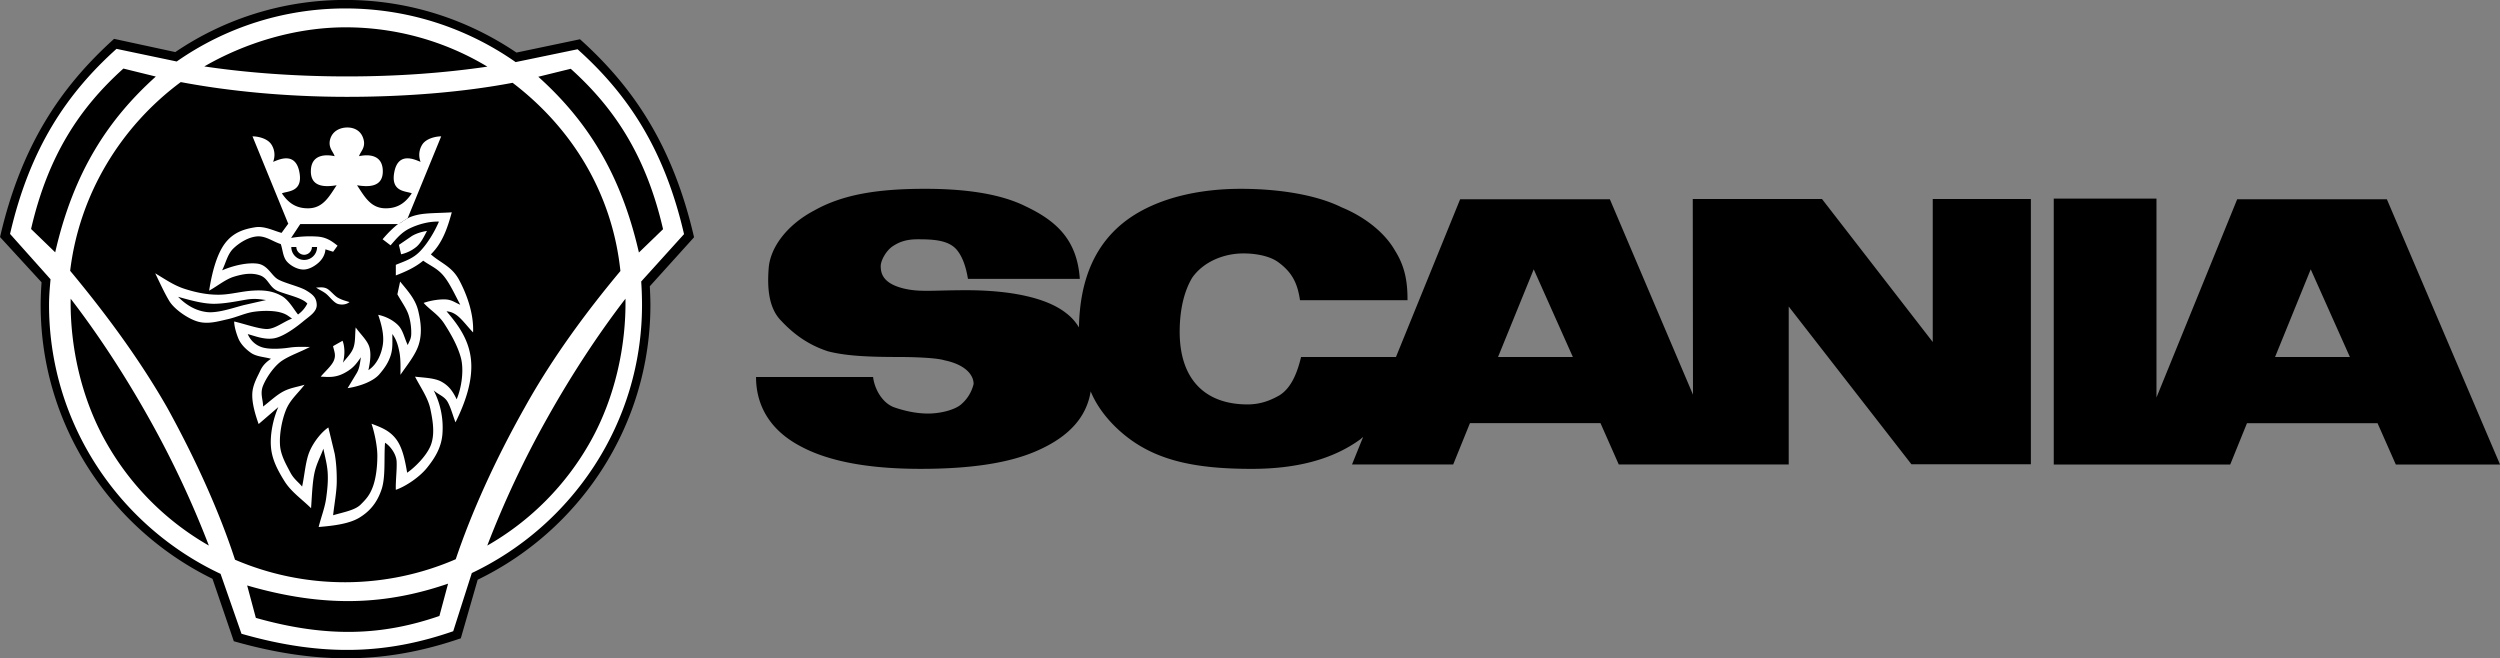
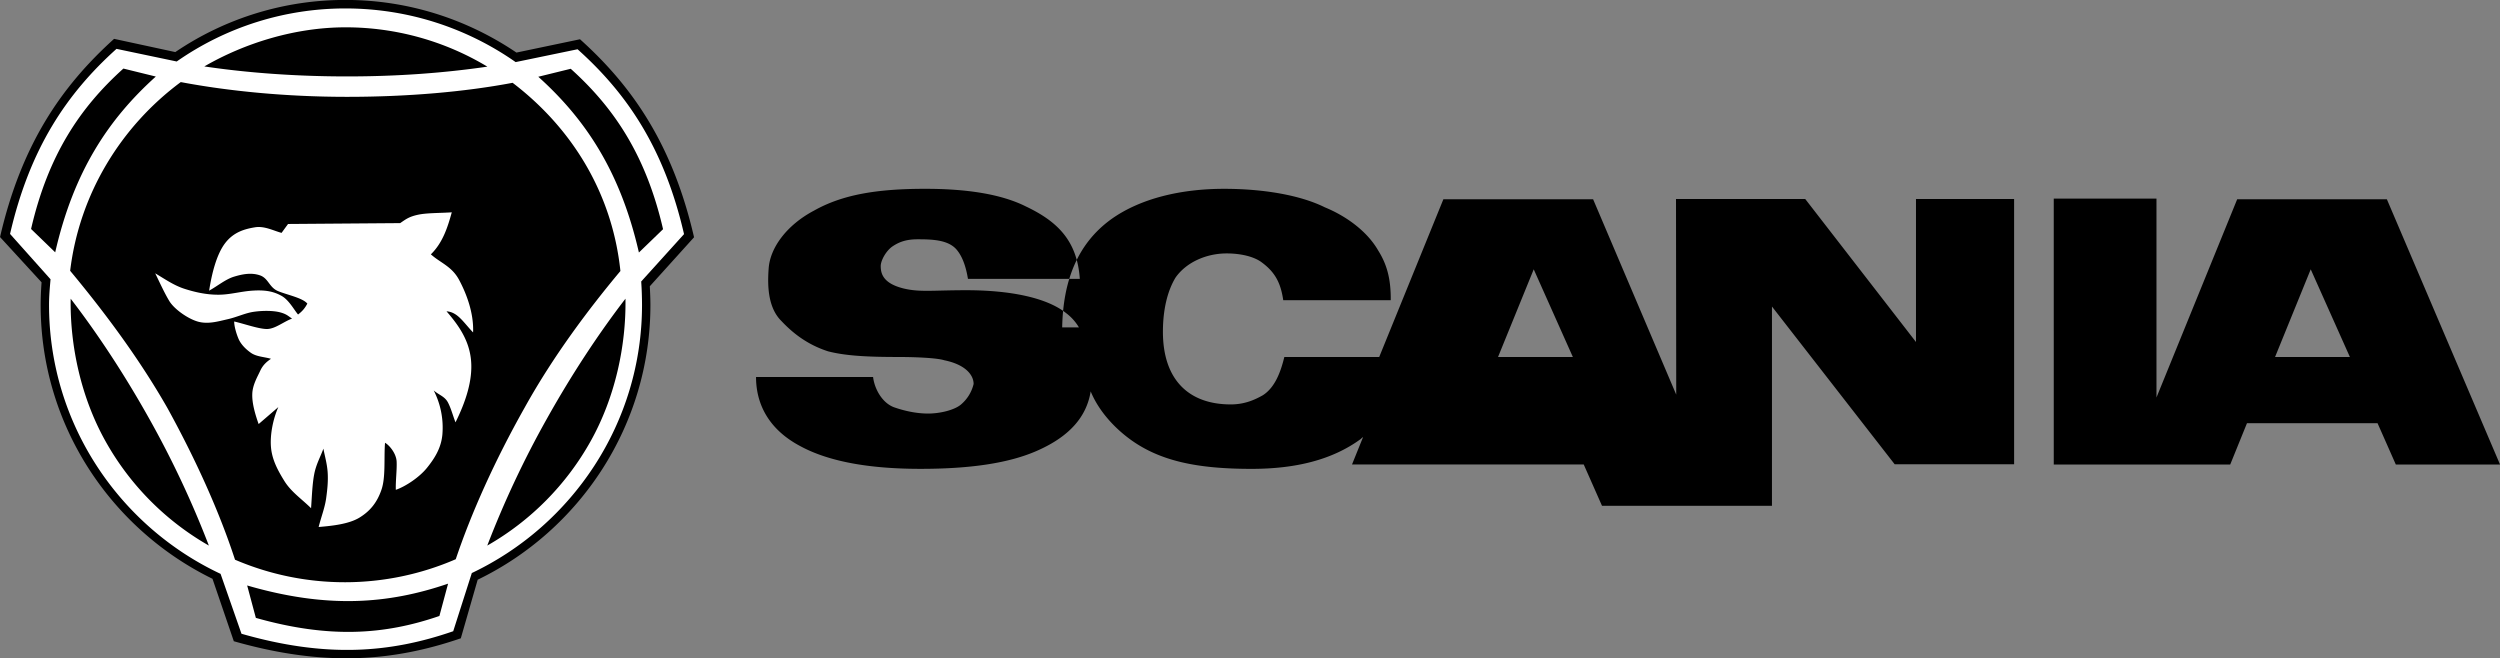
<svg xmlns="http://www.w3.org/2000/svg" fill-rule="evenodd" viewBox="8.5 73.24 175.75 46.28">
  <rect x="8.5" y="73.24" width="175.75" height="46.28" fill="#808080" stroke="none" />
  <g fill="#fff">
    <path d="M41.875 113.729l-1.166 4.053c-4.73 1.621-9.48 1.977-15.698.203l-1.474-4.318c-7.028-3.438-11.883-10.639-11.883-18.939 0-.475.028-1.09.063-1.565l-2.872-3.129c1.46-6.323 4.185-10.367 7.888-13.707l4.233.915a20.89 20.89 0 0 1 11.778-3.605c4.359 0 8.425 1.348 11.813 3.64l4.395-.922c3.702 3.325 6.427 7.37 7.887 13.692l-3.06 3.388c.021.44.042.866.042 1.292.001 8.341-4.883 15.585-11.946 19.002z" />
  </g>
  <path d="M42.762 77.925c-3.011.44-6.271.688-9.864.688-3.607 0-7.023-.255-10.034-.703 2.861-1.655 6.405-2.749 9.928-2.749a19.312 19.312 0 0 1 9.97 2.764zm-19.579 33.669a68.212 68.212 0 0 0-4.204-8.941c-1.761-3.145-3.657-6.008-5.511-8.415-.05 3.31.725 6.931 2.442 10.007a19.263 19.263 0 0 0 7.273 7.349zM12.381 90.978c1.3-5.688 3.75-9.367 7.073-12.357l-2.279-.561c-3.047 2.741-5.291 6.079-6.491 11.277l1.697 1.641zm13.494 23.42c5.61 1.633 9.886 1.322 14.125-.127l-.61 2.271c-3.871 1.336-7.755 1.592-12.904.135l-.611-2.279zm27.54-23.406c-1.3-5.688-3.75-9.367-7.073-12.356l2.28-.561c3.046 2.741 5.291 6.079 6.491 11.277l-1.698 1.64zm-11.334 23.002l-1.186 4.119c-4.808 1.646-9.637 2.01-15.958.205l-1.499-4.389c-7.144-3.494-12.08-10.814-12.08-19.252 0-.483.028-1.108.064-1.591l-2.919-3.181c1.484-6.427 4.254-10.539 8.018-13.934l4.303.93a21.243 21.243 0 0 1 11.973-3.665c4.432 0 8.565 1.371 12.009 3.7L49.274 76c3.765 3.38 6.534 7.492 8.018 13.919l-3.11 3.444c.021.447.042.881.042 1.314 0 8.479-4.964 15.844-12.143 19.317zm-.413-.469l-1.307 4.09c-4.474 1.549-8.97 1.875-14.885.178l-1.47-4.211c-7.109-3.338-12.059-10.561-12.059-18.904 0-.604.05-1.193.106-1.804l-2.847-3.189c1.385-6 3.969-9.85 7.484-13.01l4.233.888a20.651 20.651 0 0 1 11.867-3.729c4.438 0 8.572 1.399 11.959 3.771l4.354-.902c3.515 3.146 6.1 6.995 7.485 12.996l-3.011 3.33a25.2 25.2 0 0 1 .057 1.648c.001 8.302-4.907 15.497-11.966 18.848zm1.087-1.931a68.083 68.083 0 0 1 4.204-8.941c1.761-3.145 3.657-6.008 5.511-8.415.05 3.31-.725 6.931-2.443 10.007a19.253 19.253 0 0 1-7.272 7.349zm9.36-19.302c-2.201 2.635-4.708 5.951-6.747 9.63-2.095 3.721-3.735 7.379-4.829 10.631a19.601 19.601 0 0 1-15.517.035c-1.065-3.268-2.699-6.938-4.758-10.674-2.095-3.672-4.63-6.988-6.832-9.637.653-5.412 3.58-10.155 7.776-13.266 3.38.639 7.428 1.037 11.689 1.037s8.266-.348 11.64-.987c4.176 3.182 7.003 7.762 7.578 13.231z" />
  <path d="M36.631 88.926c.412-.284.632-.455 1.257-.59s1.576-.113 2.372-.17c-.291 1.058-.639 2.145-1.47 2.954.661.597 1.47.838 1.981 1.79s1.044 2.323.987 3.7c-.682-.709-1.08-1.434-1.868-1.484.895 1.03 1.604 2.074 1.726 3.466s-.384 2.91-1.094 4.338c-.185-.469-.305-.965-.532-1.398s-.653-.533-1.001-.846a5.744 5.744 0 0 1 .611 3.098c-.085.959-.554 1.689-1.087 2.35s-1.498 1.301-2.187 1.541c-.021-.625.085-1.406.057-1.988s-.526-1.164-.816-1.32c-.085 1.064.057 2.436-.256 3.316-.305.881-.788 1.484-1.541 1.945s-1.946.582-2.869.66c.164-.668.433-1.342.526-2.01s.149-1.256.106-1.854-.199-1.115-.298-1.641c-.22.598-.511 1.094-.646 1.791s-.164 1.598-.221 2.393c-.646-.639-1.399-1.143-1.875-1.91s-.874-1.514-.945-2.4.156-1.988.519-2.799l-1.385 1.193c-.241-.674-.469-1.463-.447-2.102.014-.639.362-1.215.561-1.648s.49-.652.753-.838c-.454-.135-1.022-.141-1.42-.426s-.717-.625-.874-1.008-.292-.867-.292-1.187c.675.149 1.797.554 2.351.526s1.115-.505 1.719-.732c-.256-.156-.355-.305-.824-.433s-1.186-.135-1.817-.05c-.632.079-1.187.369-1.875.526s-1.413.377-2.131.163c-.71-.213-1.64-.874-1.981-1.435s-.667-1.285-.994-1.953c.661.391 1.278.831 2.024 1.079.746.242 1.548.426 2.393.426.838.007 1.605-.242 2.507-.291s1.435.085 1.953.369.888.987 1.165 1.314c.263-.199.469-.412.653-.768-.341-.412-1.477-.625-2.081-.887s-.66-.902-1.257-1.101c-.589-.199-1.193-.092-1.804.092s-1.179.667-1.761.987c.185-1.2.519-2.55 1.129-3.345s1.406-.994 2.088-1.108c.675-.113 1.328.249 1.875.391l.454-.625 7.882-.061z" fill="#fff" />
-   <path d="M36.614 88.894l-6.974.05-.675 1.022a7.787 7.787 0 0 1 1.761-.1c.71.028 1.101.327 1.505.646l-.312.426a50.821 50.821 0 0 1-.54-.17c-.028.376-.213.689-.476.93s-.689.498-1.08.49c-.391 0-.881-.249-1.158-.568s-.284-.81-.426-1.221c-.561-.178-1.065-.589-1.669-.54s-1.242.441-1.668.853c-.419.412-.526 1.022-.789 1.534.831-.362 1.832-.568 2.514-.468.675.106.938.774 1.349 1.058s1.577.532 2.053.824c.468.284.717.497.738 1.001.014.504-.511.803-.944 1.165s-1.342 1.058-2.031 1.192-1.399-.17-1.875-.291c.156.369.476.754 1.001.924s1.399.105 1.925.027.923-.049 1.449-.049c-.646.342-1.371.582-1.939.951s-1.122 1.193-1.356 1.762 0 .98 0 1.477c.469-.355.938-.809 1.428-1.064s.98-.312 1.484-.469c-.433.582-1.008 1.043-1.3 1.762s-.468 1.689-.426 2.441c.035.746.454 1.436.71 1.932s.561.682.845 1.023c.178-.795.235-1.797.533-2.486s.853-1.363 1.313-1.668l.447 1.854c.107.617.149 1.242.143 1.959s-.17 1.57-.256 2.359c.725-.215 1.534-.35 1.932-.746s.646-.668.866-1.271.312-1.428.312-2.158-.227-1.734-.412-2.26c.632.242 1.221.447 1.69 1.031s.653 1.447.817 2.414c.476-.32 1.371-1.166 1.669-1.953.291-.781.135-1.711-.036-2.521s-.703-1.541-1.079-2.279c.532.07 1.349.078 1.846.348s.788.633 1.08 1.244c.341-.797.532-2.068.291-2.941s-.746-1.732-1.165-2.379-.987-.944-1.449-1.456c.525-.185 1.165-.27 1.583-.242s.661.242.994.369c-.369-.682-.731-1.505-1.179-2.038s-.923-.696-1.427-1.058c-.575.483-1.293.795-1.925 1.037v-.746c.632-.263 1.186-.419 1.697-.944s1.016-1.35 1.335-2.095c-.71-.021-1.462.191-2.052.476s-.952.739-1.349 1.193l-.561-.426c.365-.436.813-.883 1.218-1.167zm-15.595 5.212c.866.242 1.747.49 2.514.49s1.676-.191 2.272-.291.973-.028 1.399.028l-1.47.334c-.639.142-1.875.611-2.698.511s-1.478-.525-2.017-1.072zm15.523-3.649l.156.66a2.617 2.617 0 0 0 1.087-.533c.312-.277.497-.661.731-1.108-.362.05-.789.185-1.08.369l-.894.612zm-7.208.148c0 .298.256.546.547.546a.551.551 0 0 0 .547-.546h.362a.902.902 0 0 1-.909.909.909.909 0 0 1-.902-.909h.355zm7.294 2.429l-.192.895c.277.511.639.979.795 1.477s.192 1.008.177 1.356-.17.52-.241.738c-.213-.418-.319-1.015-.653-1.369s-.859-.64-1.427-.76c.234.682.426 1.428.327 2.094s-.412 1.4-1.016 1.797c.121-.553.213-1.186.057-1.654s-.632-.895-.951-1.35c-.057.504-.007.994-.156 1.42s-.497.732-.739 1.059c.17-.639.106-1.207-.028-1.541l-.667.377c.078.369.213.617.063.994-.142.377-.646.803-.93 1.15.554.029 1.023.086 1.655-.248s.838-.646 1.172-1.115c-.071.377-.078.746-.298 1.115l-.639 1.059c.973-.15 1.839-.52 2.23-.975s.646-.844.802-1.342.107-.959.114-1.49c.292.412.391.766.49 1.242s.085 1.121.078 1.627c.434-.646 1.065-1.393 1.293-2.146s.156-1.526-.042-2.35-.727-1.392-1.274-2.06zm-5.909.419c.213.007.462-.057.725.057s.54.511.824.667.525.213.803.299c-.192.156-.498.22-.803.135s-.618-.554-.88-.746-.448-.249-.669-.412z" />
-   <path d="M32.918 82.203c-.49 0-1.037.228-1.207.824-.164.597.227.881.312 1.193-.511-.114-1.641-.199-1.669 1.022s1.102 1.136 1.812 1.022c-.512.767-.938 1.591-1.953 1.619s-1.527-.511-1.896-1.051c.37-.171 1.527-.057 1.222-1.534s-1.562-.767-1.839-.682a1.33 1.33 0 0 0-.142-1.25c-.284-.397-.91-.54-1.307-.54l2.521 6.164h7.755l.632-.412 2.357-5.752c-.397 0-1.022.149-1.306.54a1.35 1.35 0 0 0-.143 1.25c-.277-.085-1.534-.795-1.839.682s.852 1.363 1.221 1.534c-.369.54-.88 1.079-1.896 1.051s-1.442-.853-1.953-1.619c.71.114 1.839.199 1.811-1.022s-1.158-1.136-1.669-1.022c.085-.312.483-.597.312-1.193-.163-.596-.646-.824-1.136-.824z" fill="#fff" />
-   <path d="M168.436 98.338h5.262l-2.754-6.165-2.508 6.165zm-15.557 7.557V87.202h7.221v13.982l5.674-13.936h10.523l7.955 18.647h-7.326l-1.285-2.906h-9.178l-1.178 2.906h-12.406zm-39.068-7.557h5.262l-2.752-6.165-2.51 6.165zm-29.461-2.08a3.485 3.485 0 0 0-.887-.995c-1.377-1.102-3.946-1.621-7.037-1.621-2.34 0-3.273.153-4.405-.123-1.422-.352-1.606-1.024-1.606-1.575 0-.397.383-1.086.841-1.392.505-.336 1.01-.49 1.759-.49 1.102 0 2.249.046 2.814.826.444.582.627 1.407.719 1.958h7.863c-.184-2.738-1.637-4.069-3.793-5.094-1.744-.872-4.161-1.239-7.083-1.239-3.457 0-5.844.428-7.802 1.529-1.942 1.025-3.104 2.631-3.197 4.084-.107 1.407.016 2.814.903 3.687.734.78 1.759 1.637 3.273 2.125 1.193.307 2.677.398 4.91.398 1.178 0 2.723.061 3.258.229 1.5.307 2.065 1.041 2.065 1.668a2.708 2.708 0 0 1-.918 1.469c-.459.367-1.438.611-2.279.611-.887 0-1.744-.213-2.401-.443-.856-.32-1.377-1.33-1.469-2.125h-8.229c0 1.896.887 3.686 3.121 4.863 2.172 1.178 5.2 1.592 8.443 1.592 3.441 0 6.241-.383 8.291-1.316 2.141-.963 3.381-2.311 3.671-4.131.505 1.24 1.469 2.357 2.524 3.182 2.203 1.729 4.971 2.266 8.795 2.266 3.075 0 5.659-.629 7.663-2.096.031-.031.092-.092.168-.139l-.779 1.928h7.113l1.178-2.906h9.178l1.285 2.906h11.947V94.789l8.627 11.09h8.396V87.232h-6.898v10.051l-7.785-10.051h-9.086l.016 13.752-5.844-13.737h-10.525l-4.512 11.09h-6.67c-.244 1.01-.643 2.141-1.514 2.691-.566.322-1.285.643-2.249.643-2.952 0-4.772-1.729-4.772-5.108 0-1.561.321-2.875.887-3.809.765-1.086 2.172-1.698 3.595-1.698.979 0 1.866.214 2.401.582.98.703 1.393 1.453 1.576 2.707h7.557c.016-1.545-.291-2.555-.887-3.503-.766-1.331-2.219-2.401-3.748-3.028-1.729-.857-4.314-1.3-7.083-1.3-2.952 0-5.843.642-7.938 2.141-2.386 1.729-3.38 4.36-3.441 7.603z" />
+   <path d="M168.436 98.338h5.262l-2.754-6.165-2.508 6.165zm-15.557 7.557V87.202h7.221v13.982l5.674-13.936h10.523l7.955 18.647h-7.326l-1.285-2.906h-9.178l-1.178 2.906h-12.406zm-39.068-7.557h5.262l-2.752-6.165-2.51 6.165zm-29.461-2.08a3.485 3.485 0 0 0-.887-.995c-1.377-1.102-3.946-1.621-7.037-1.621-2.34 0-3.273.153-4.405-.123-1.422-.352-1.606-1.024-1.606-1.575 0-.397.383-1.086.841-1.392.505-.336 1.01-.49 1.759-.49 1.102 0 2.249.046 2.814.826.444.582.627 1.407.719 1.958h7.863c-.184-2.738-1.637-4.069-3.793-5.094-1.744-.872-4.161-1.239-7.083-1.239-3.457 0-5.844.428-7.802 1.529-1.942 1.025-3.104 2.631-3.197 4.084-.107 1.407.016 2.814.903 3.687.734.78 1.759 1.637 3.273 2.125 1.193.307 2.677.398 4.91.398 1.178 0 2.723.061 3.258.229 1.5.307 2.065 1.041 2.065 1.668a2.708 2.708 0 0 1-.918 1.469c-.459.367-1.438.611-2.279.611-.887 0-1.744-.213-2.401-.443-.856-.32-1.377-1.33-1.469-2.125h-8.229c0 1.896.887 3.686 3.121 4.863 2.172 1.178 5.2 1.592 8.443 1.592 3.441 0 6.241-.383 8.291-1.316 2.141-.963 3.381-2.311 3.671-4.131.505 1.24 1.469 2.357 2.524 3.182 2.203 1.729 4.971 2.266 8.795 2.266 3.075 0 5.659-.629 7.663-2.096.031-.031.092-.092.168-.139l-.779 1.928h7.113h9.178l1.285 2.906h11.947V94.789l8.627 11.09h8.396V87.232h-6.898v10.051l-7.785-10.051h-9.086l.016 13.752-5.844-13.737h-10.525l-4.512 11.09h-6.67c-.244 1.01-.643 2.141-1.514 2.691-.566.322-1.285.643-2.249.643-2.952 0-4.772-1.729-4.772-5.108 0-1.561.321-2.875.887-3.809.765-1.086 2.172-1.698 3.595-1.698.979 0 1.866.214 2.401.582.98.703 1.393 1.453 1.576 2.707h7.557c.016-1.545-.291-2.555-.887-3.503-.766-1.331-2.219-2.401-3.748-3.028-1.729-.857-4.314-1.3-7.083-1.3-2.952 0-5.843.642-7.938 2.141-2.386 1.729-3.38 4.36-3.441 7.603z" />
</svg>